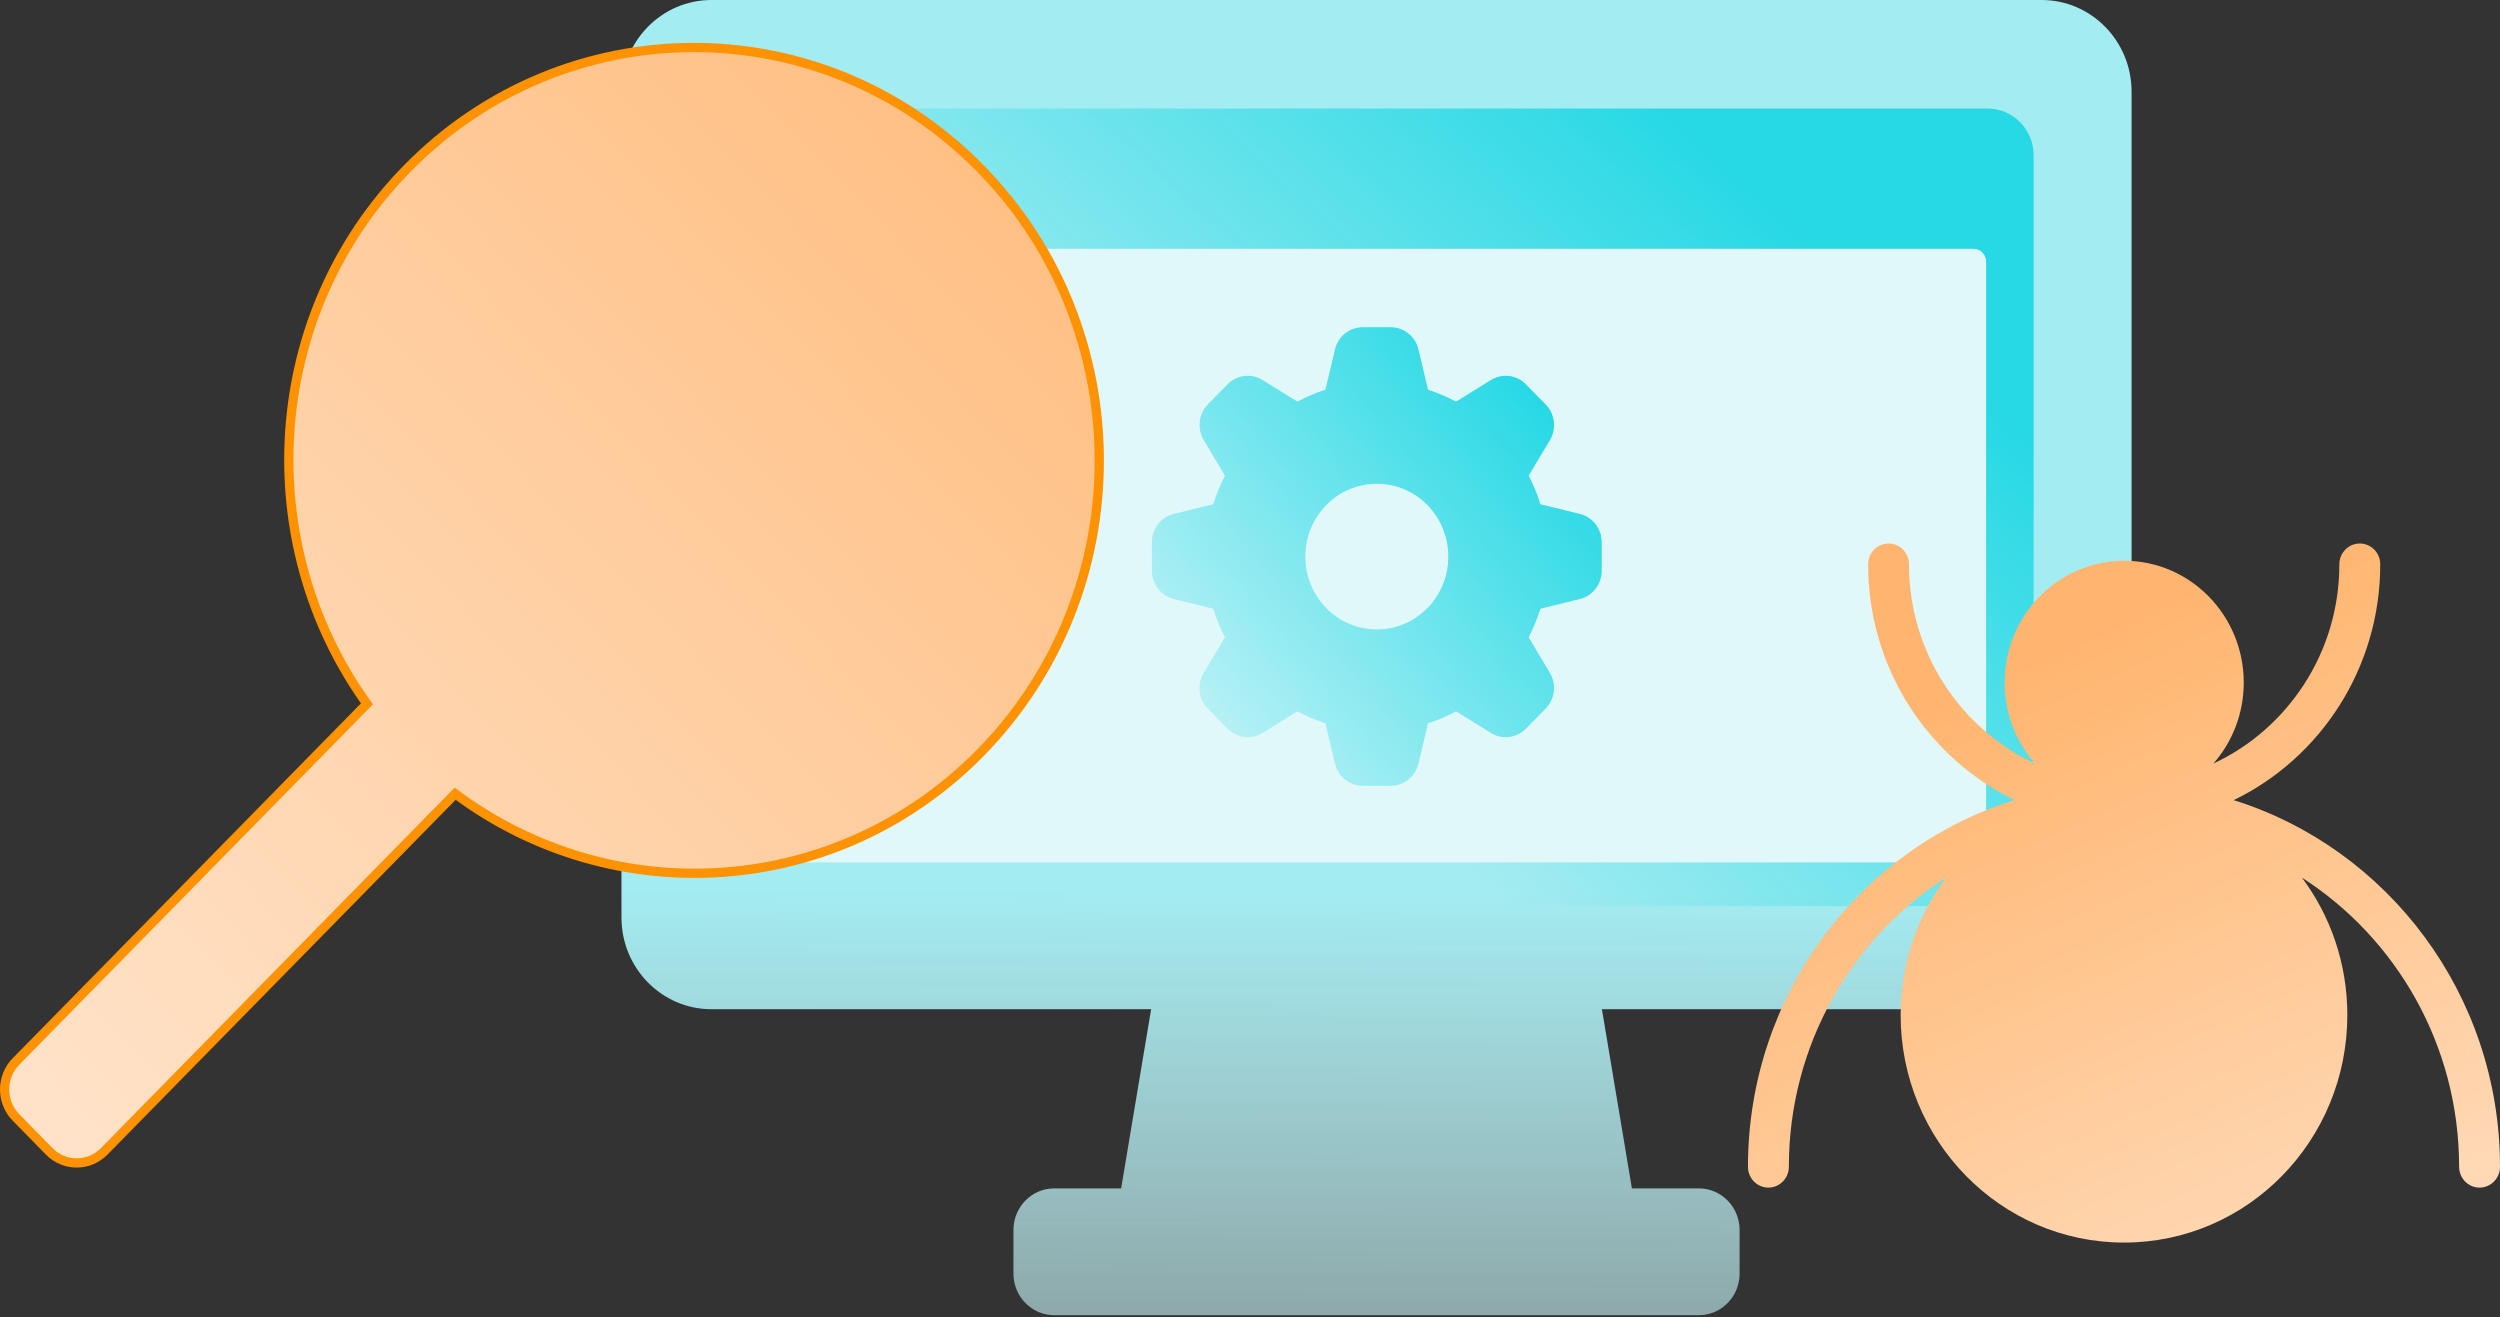
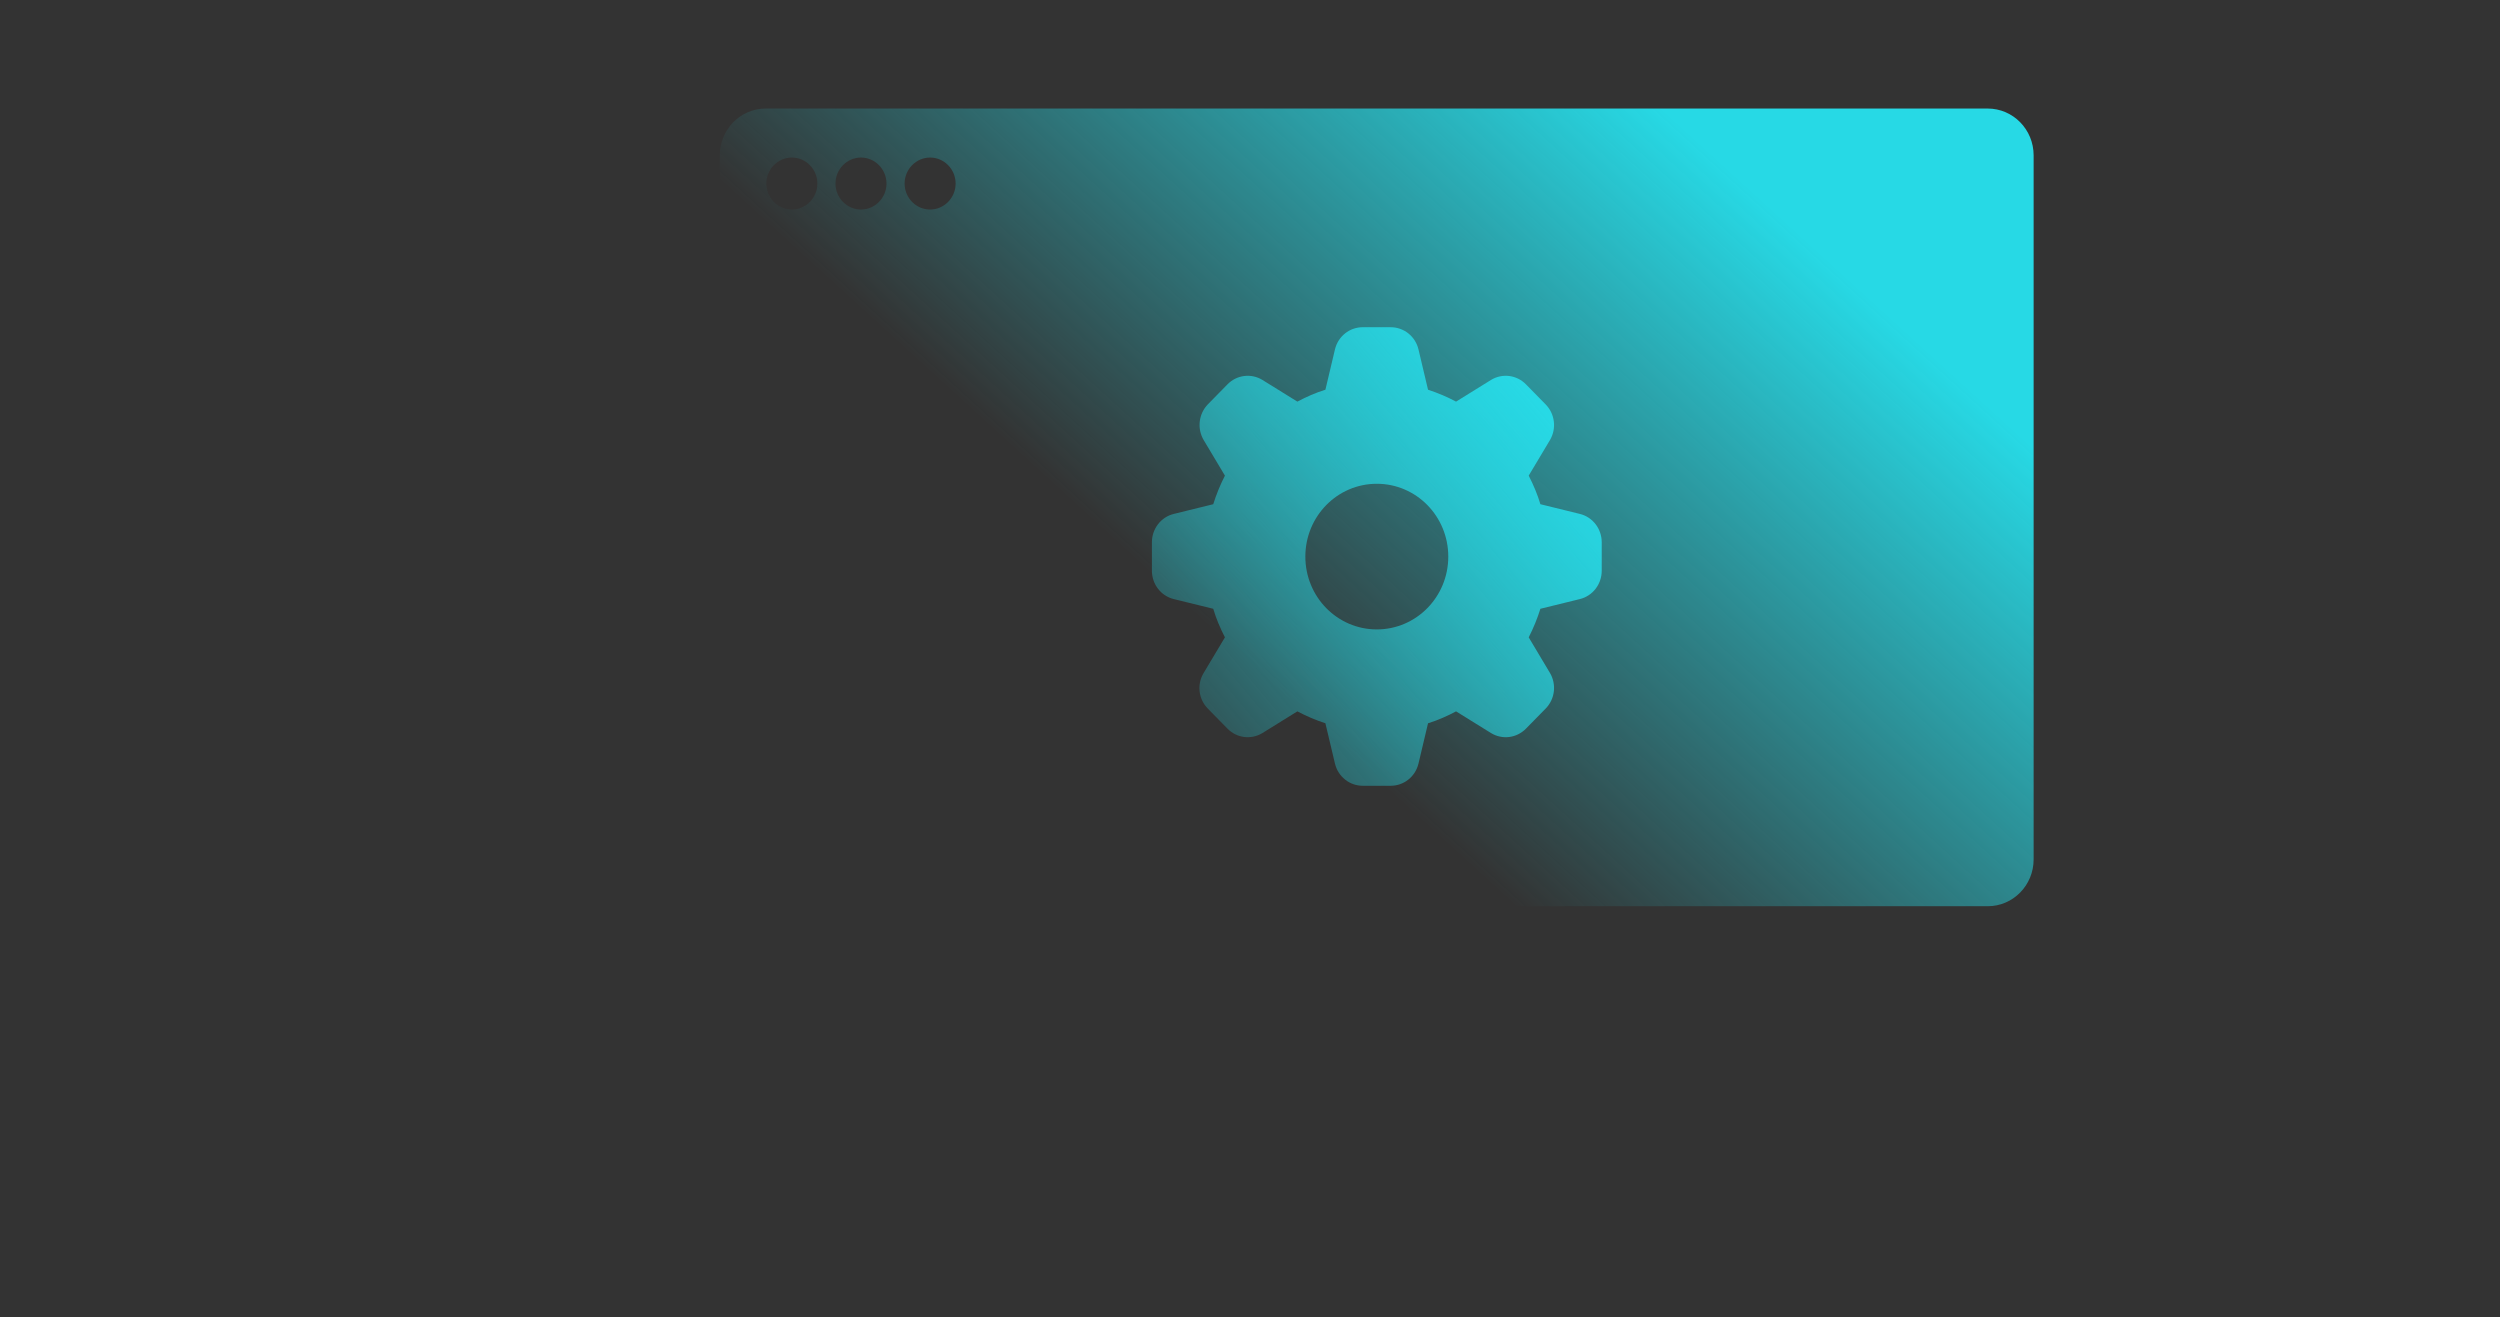
<svg xmlns="http://www.w3.org/2000/svg" width="541" height="285" viewBox="0 0 541 285" fill="none">
  <rect x="0" y="0" width="541" height="285" fill="#333333" stroke="none" />
-   <path d="M441.89 0H153.955C143.209 0 134.486 8.889 134.486 19.838V198.555C134.486 209.505 143.209 218.393 153.955 218.393H249.104L242.615 257.168H228.119C223.273 257.168 219.312 261.205 219.312 266.143V275.632C219.312 280.571 223.273 284.607 228.119 284.607H367.641C372.487 284.607 376.448 280.571 376.448 275.632V266.143C376.448 261.205 372.487 257.168 367.641 257.168H353.145L346.656 218.393H441.806C452.551 218.393 461.274 209.505 461.274 198.555V19.838C461.274 8.889 452.551 0 441.806 0H441.89Z" fill="url(#paint0_linear_5630_138276)" />
  <path d="M430.132 23.488H165.71C160.19 23.488 155.766 28.04 155.766 33.622V185.974C155.766 191.599 160.232 196.108 165.71 196.108H430.132C435.652 196.108 440.077 191.556 440.077 185.974V33.622C440.077 27.997 435.61 23.488 430.132 23.488ZM171.357 45.345C168.323 45.345 165.837 42.811 165.837 39.72C165.837 36.628 168.323 34.094 171.357 34.094C174.391 34.094 176.877 36.628 176.877 39.72C176.877 42.811 174.391 45.345 171.357 45.345ZM186.316 45.345C183.282 45.345 180.796 42.811 180.796 39.72C180.796 36.628 183.282 34.094 186.316 34.094C189.35 34.094 191.837 36.628 191.837 39.72C191.837 42.811 189.35 45.345 186.316 45.345ZM201.276 45.345C198.242 45.345 195.755 42.811 195.755 39.72C195.755 36.628 198.242 34.094 201.276 34.094C204.31 34.094 206.796 36.628 206.796 39.72C206.796 42.811 204.31 45.345 201.276 45.345Z" fill="url(#paint1_linear_5630_138276)" />
-   <path d="M427.098 53.847H168.787C167.27 53.847 166.09 55.092 166.09 56.595V183.87C166.09 185.415 167.312 186.618 168.787 186.618H427.098C428.615 186.618 429.795 185.372 429.795 183.87V56.595C429.795 55.049 428.573 53.847 427.098 53.847Z" fill="#E1F8FA" />
-   <path d="M483.396 173.135C502.106 164.074 515.085 144.622 515.085 122.122C515.085 119.631 513.104 117.613 510.66 117.613C508.216 117.613 506.236 119.631 506.236 122.122C506.236 141.273 495.027 157.762 478.972 165.234C483.059 160.596 485.545 154.456 485.545 147.714C485.545 133.157 473.957 121.349 459.672 121.349C445.387 121.349 433.799 133.157 433.799 147.714C433.799 154.456 436.285 160.596 440.373 165.234C424.318 157.762 413.109 141.273 413.109 122.122C413.109 119.631 411.128 117.613 408.684 117.613C406.24 117.613 404.259 119.631 404.259 122.122C404.259 144.622 417.238 164.074 435.948 173.135C402.616 183.483 378.26 215.13 378.26 252.488C378.26 254.978 380.24 256.997 382.684 256.997C385.128 256.997 387.109 254.978 387.109 252.488C387.109 226.166 400.72 203.021 421.115 189.924C414.963 198.169 411.297 208.474 411.297 219.639C411.297 246.82 432.914 268.891 459.63 268.891C486.346 268.891 507.963 246.863 507.963 219.639C507.963 208.474 504.297 198.169 498.145 189.924C518.54 203.021 532.151 226.166 532.151 252.488C532.151 254.978 534.132 256.997 536.576 256.997C539.02 256.997 541 254.978 541 252.488C541 215.173 516.644 183.526 483.312 173.135H483.396Z" fill="url(#paint2_linear_5630_138276)" />
  <path d="M297.943 104.688C289.389 104.688 282.478 111.73 282.478 120.447C282.478 129.164 289.389 136.206 297.943 136.206C306.497 136.206 313.408 129.164 313.408 120.447C313.408 111.73 306.497 104.688 297.943 104.688ZM346.613 123.496C346.613 126.416 344.675 128.949 341.894 129.636L333.34 131.74C332.665 133.887 331.823 135.949 330.811 137.924L335.404 145.61C336.879 148.101 336.5 151.278 334.477 153.339L330.221 157.676C328.199 159.737 325.08 160.124 322.636 158.621L315.093 153.94C313.155 154.971 311.132 155.873 309.025 156.517L306.961 165.234C306.286 168.068 303.8 170.043 300.935 170.043H294.909C292.043 170.043 289.557 168.068 288.883 165.234L286.818 156.517C284.711 155.83 282.689 154.971 280.75 153.94L273.207 158.621C270.763 160.124 267.645 159.737 265.622 157.676L261.366 153.339C259.344 151.278 258.964 148.101 260.481 145.61L265.075 137.924C264.063 135.949 263.178 133.887 262.546 131.74L253.992 129.636C251.211 128.949 249.272 126.416 249.272 123.496V117.355C249.272 114.436 251.211 111.902 253.992 111.215L262.546 109.111C263.22 106.964 264.063 104.903 265.075 102.928L260.481 95.241C259.007 92.751 259.386 89.573 261.366 87.512L265.622 83.175C267.645 81.114 270.763 80.728 273.207 82.231L280.75 86.911C282.689 85.88 284.711 84.979 286.818 84.335L288.883 75.618C289.557 72.784 292.043 70.808 294.909 70.808H300.935C303.8 70.808 306.286 72.784 306.961 75.618L309.025 84.335C311.132 85.022 313.155 85.88 315.093 86.911L322.636 82.231C325.08 80.728 328.199 81.114 330.221 83.175L334.477 87.512C336.5 89.573 336.879 92.751 335.404 95.241L330.811 102.928C331.823 104.903 332.707 106.964 333.34 109.111L341.894 111.215C344.675 111.902 346.613 114.436 346.613 117.355V123.496Z" fill="url(#paint3_linear_5630_138276)" />
-   <path d="M212.19 162.872C246.449 127.961 246.449 71.366 212.19 36.499C177.931 1.546 122.392 1.546 88.133 36.456C57.118 68.06 54.295 117.355 79.41 152.308L3.434 229.729C0.189 233.036 0.189 238.446 3.434 241.795L10.681 249.181C13.926 252.488 19.236 252.488 22.523 249.181L98.499 171.76C132.8 197.352 181.175 194.433 212.19 162.872Z" fill="url(#paint4_linear_5630_138276)" />
-   <path d="M212.19 162.872C246.449 127.961 246.449 71.366 212.19 36.499C177.931 1.546 122.392 1.546 88.133 36.456C57.118 68.06 54.295 117.355 79.41 152.308L3.434 229.729C0.189 233.036 0.189 238.446 3.434 241.795L10.681 249.181C13.926 252.488 19.236 252.488 22.523 249.181L98.499 171.76C132.8 197.352 181.175 194.433 212.19 162.872Z" stroke="#FF9200" stroke-width="2" stroke-miterlimit="10" />
  <defs>
    <linearGradient id="paint0_linear_5630_138276" x1="297.907" y1="0.389" x2="296.445" y2="428.495" gradientUnits="userSpaceOnUse">
      <stop offset="0.45" stop-color="#A3ECF1" />
      <stop offset="1" stop-color="white" stop-opacity="0" />
    </linearGradient>
    <linearGradient id="paint1_linear_5630_138276" x1="374" y1="36.5" x2="273.55" y2="146.552" gradientUnits="userSpaceOnUse">
      <stop stop-color="#27D9E5" />
      <stop offset="1" stop-color="#27D9E5" stop-opacity="0" />
    </linearGradient>
    <linearGradient id="paint2_linear_5630_138276" x1="419" y1="151.5" x2="492.356" y2="314.445" gradientUnits="userSpaceOnUse">
      <stop stop-color="#FFB56F" />
      <stop offset="1" stop-color="#FFE2C8" />
    </linearGradient>
    <linearGradient id="paint3_linear_5630_138276" x1="332.5" y1="86.5" x2="234.58" y2="168.3" gradientUnits="userSpaceOnUse">
      <stop stop-color="#27D9E5" />
      <stop offset="1" stop-color="#27D9E5" stop-opacity="0" />
    </linearGradient>
    <linearGradient id="paint4_linear_5630_138276" x1="279" y1="-28" x2="5.699" y2="233.086" gradientUnits="userSpaceOnUse">
      <stop stop-color="#FFB56F" />
      <stop offset="1" stop-color="#FFE2C8" />
    </linearGradient>
  </defs>
</svg>